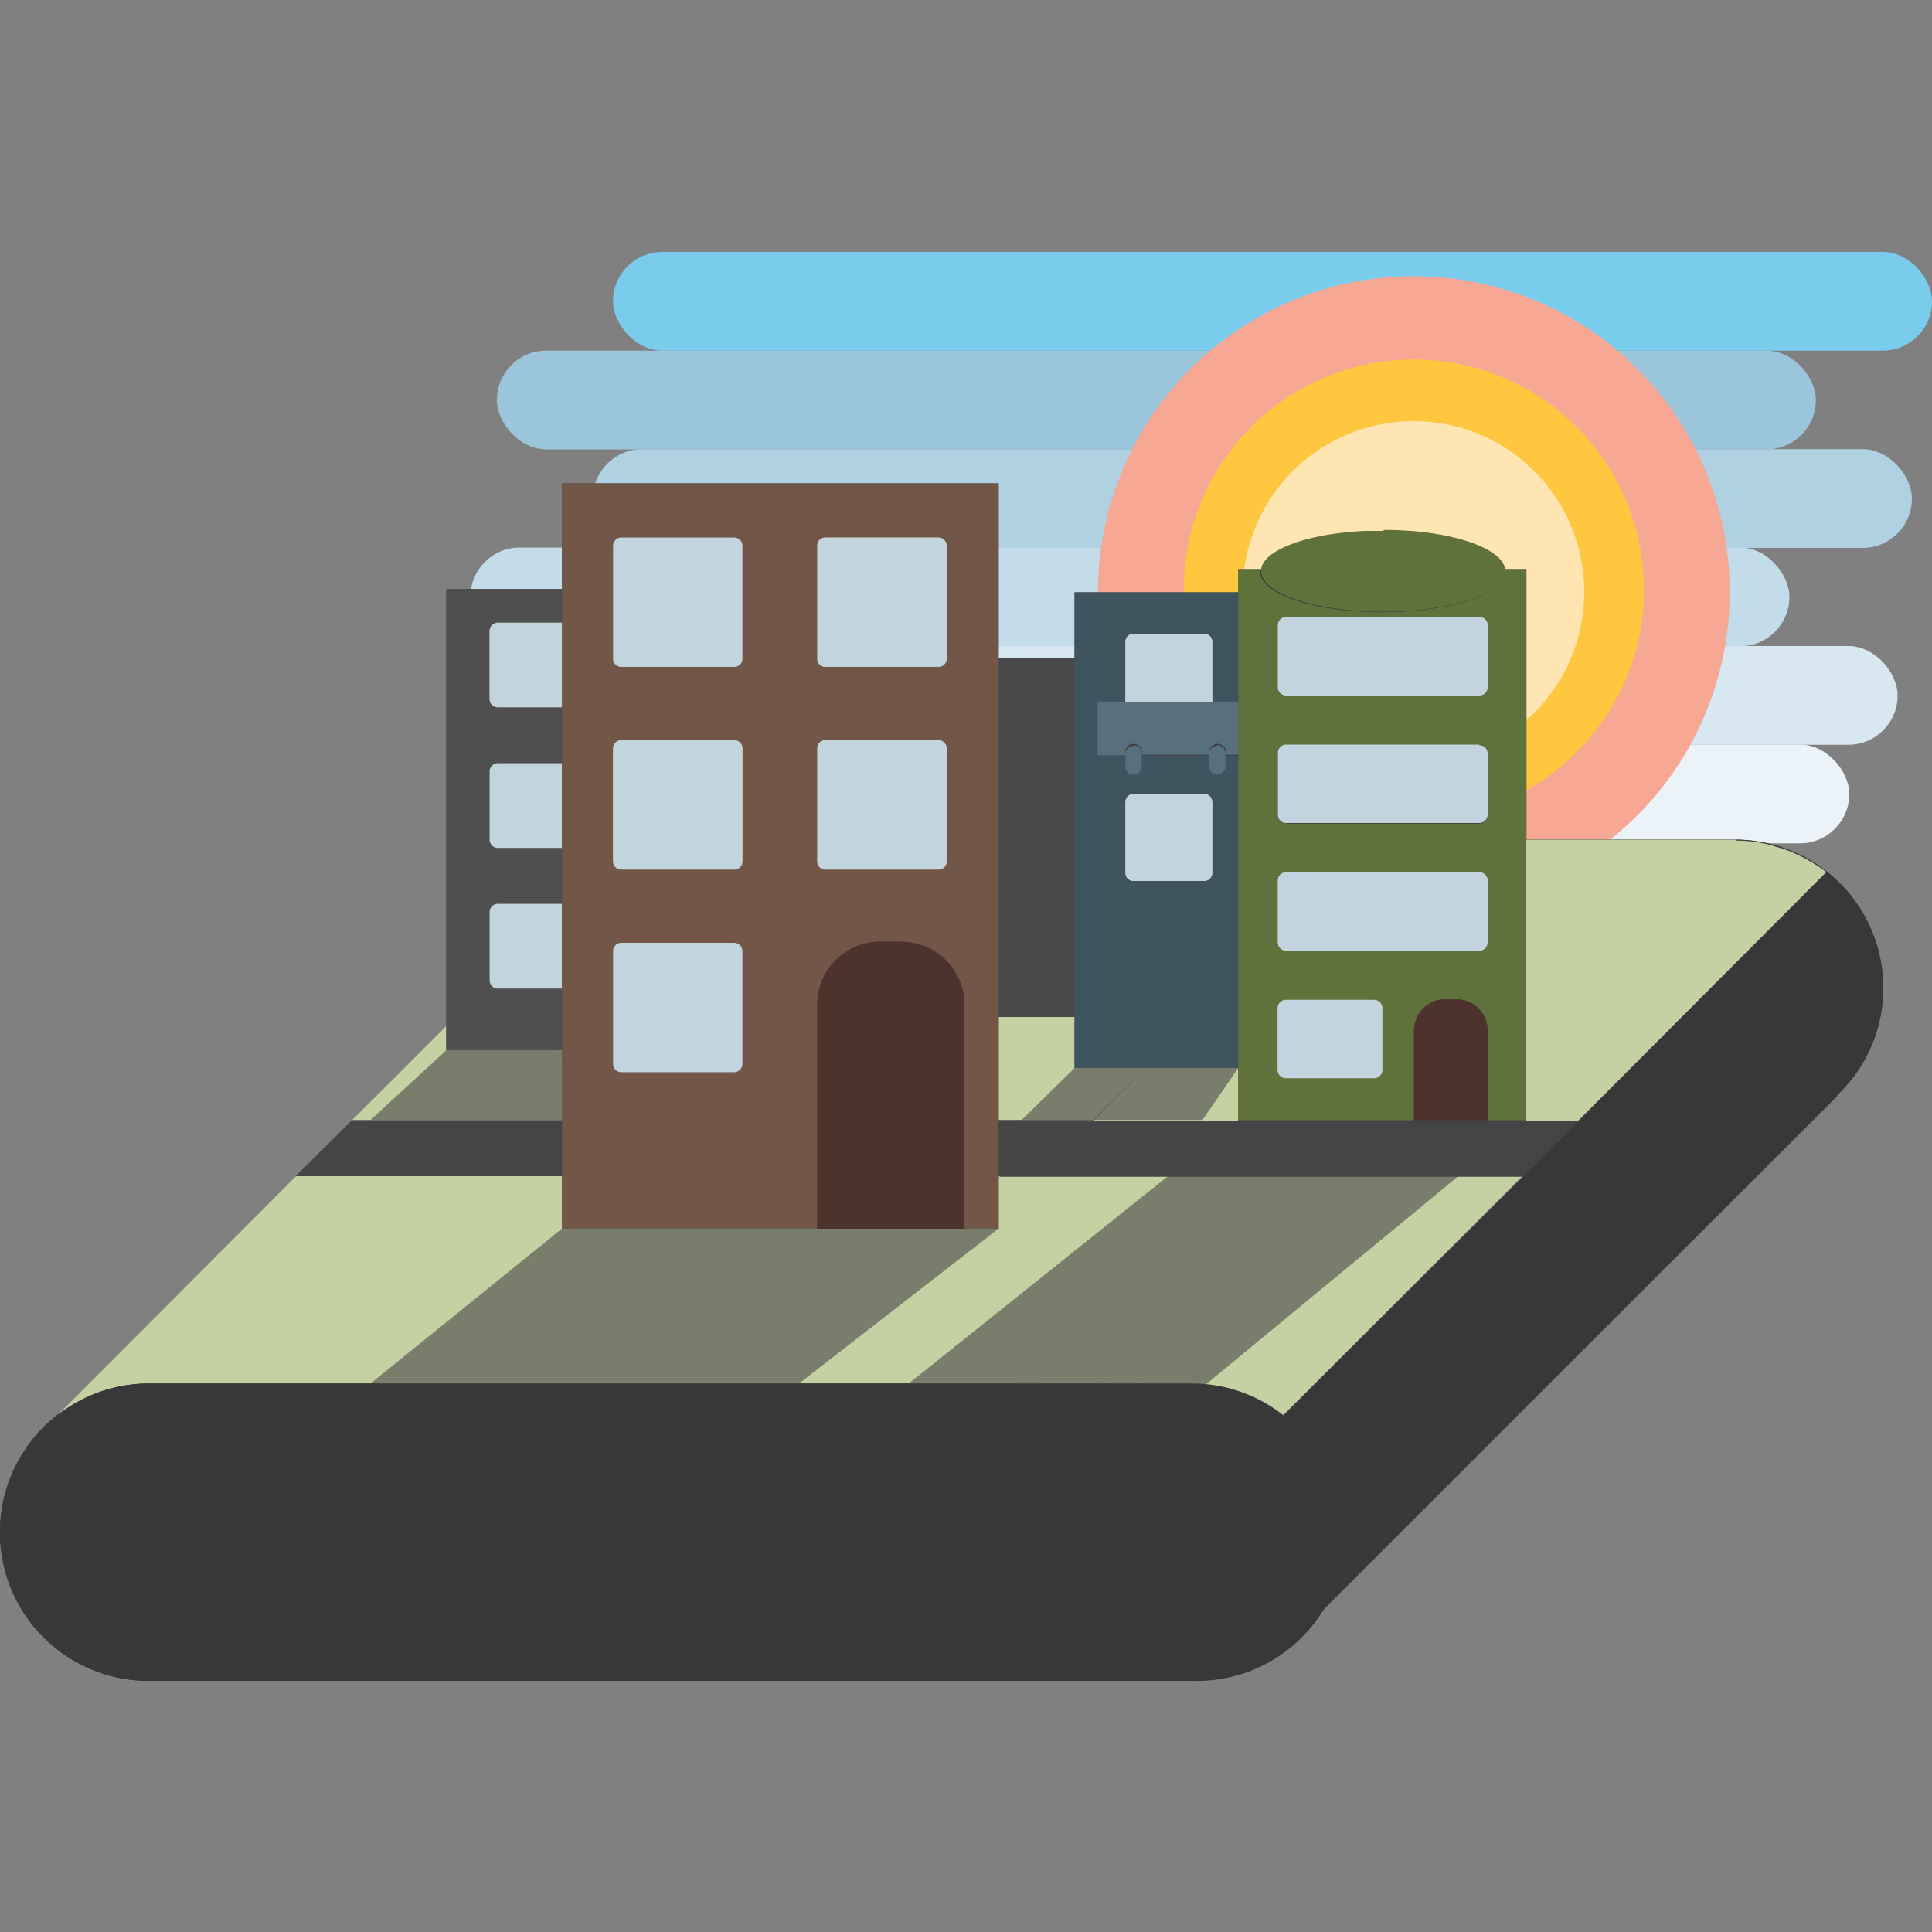
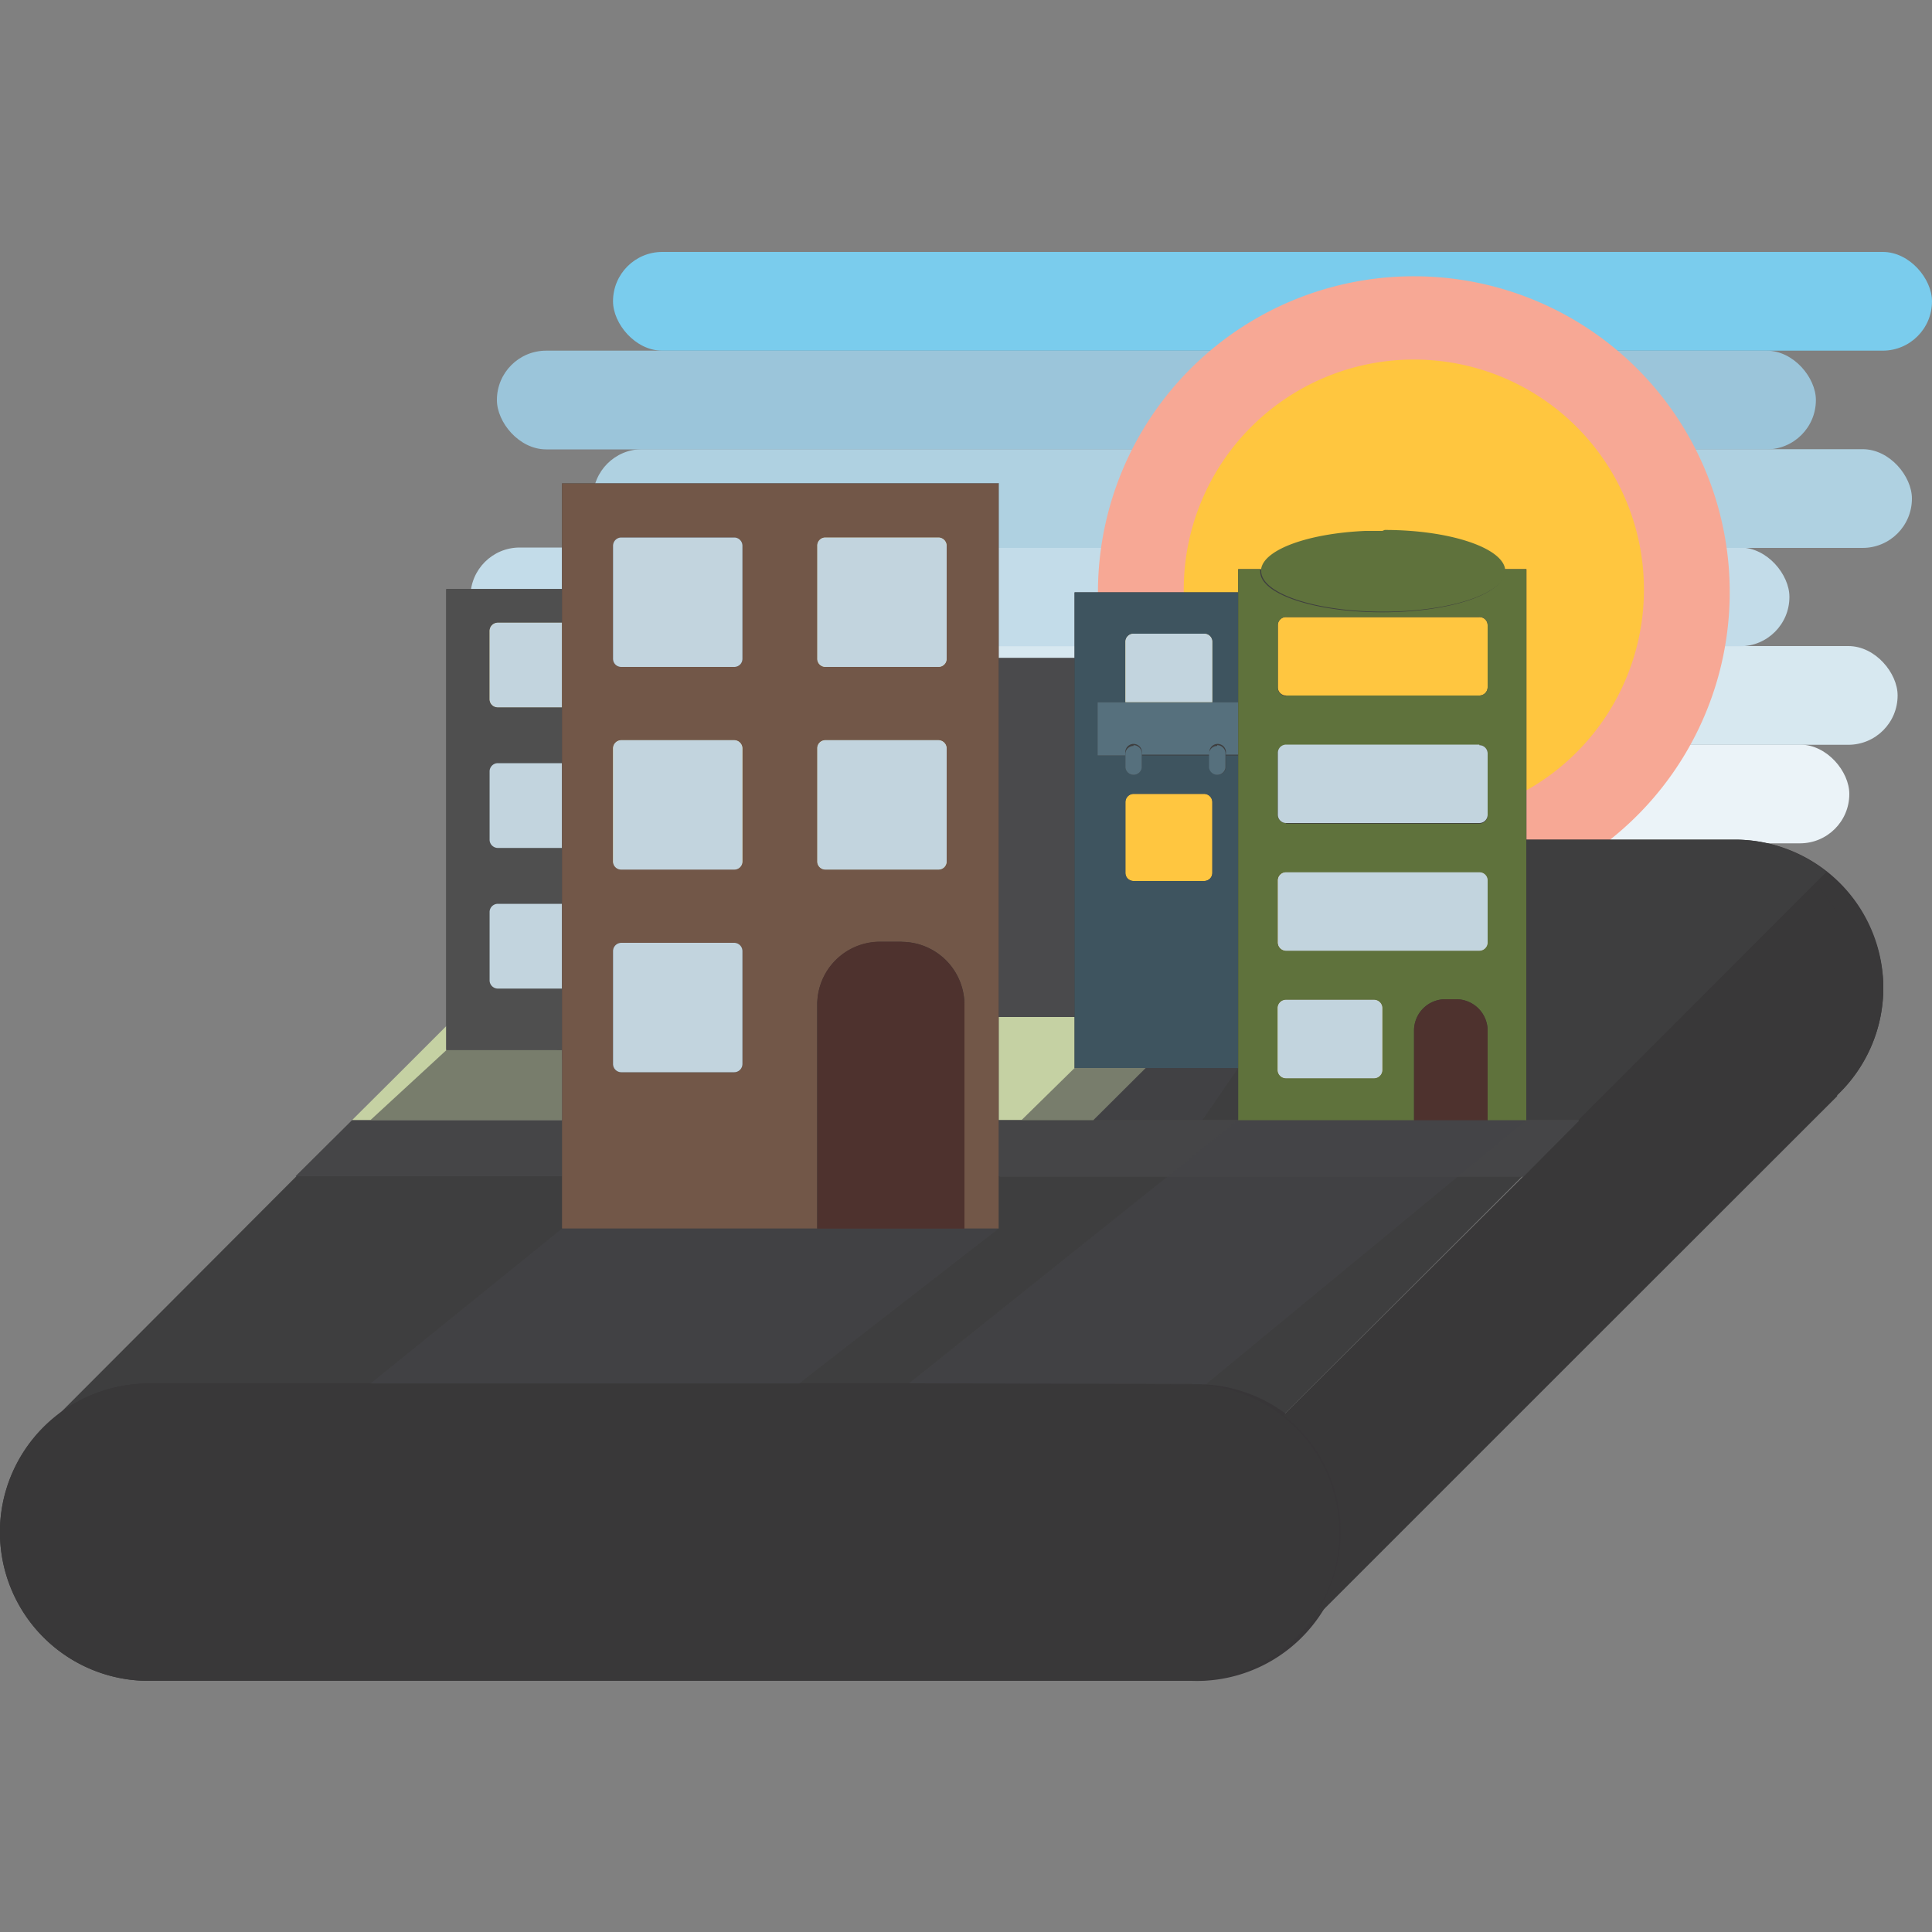
<svg xmlns="http://www.w3.org/2000/svg" id="Layer_1" data-name="Layer 1" viewBox="0 0 100 100">
  <rect x="0" y="0" width="100" height="100" fill="#808080" stroke="none" />
  <defs>
    <style>.cls-1{fill:#ebf3f8;}.cls-2{fill:#d7e8f0;}.cls-3{fill:#c3dce9;}.cls-4{fill:#afd1e1;}.cls-5{fill:#9bc5da;}.cls-6{fill:#7acced;}.cls-7{fill:#f7a895;}.cls-8{fill:#ffc63f;}.cls-9{fill:#ffe5b1;}.cls-10{fill:#383638;}.cls-11{fill:#3e3e3f;}.cls-12{fill:#ffc640;}.cls-13,.cls-25{fill:#454547;}.cls-14{fill:#f48d80;}.cls-15{fill:#393839;}.cls-16{fill:#c5d1a3;}.cls-17{fill:#4a4a4c;}.cls-18{fill:#3e545f;}.cls-19{fill:#c2d4de;}.cls-20{fill:#56707d;}.cls-21{fill:#5f723c;}.cls-22{fill:#4f4f4f;}.cls-23{fill:#4e322e;}.cls-24{fill:#725748;}.cls-25{opacity:0.59;}</style>
  </defs>
  <title>dawn</title>
  <rect class="cls-1" x="27.45" y="38.54" width="68.27" height="5.11" rx="2.55" ry="2.55" />
  <rect class="cls-2" x="29.95" y="33.44" width="68.27" height="5.11" rx="2.55" ry="2.55" />
  <rect class="cls-3" x="24.35" y="28.34" width="68.27" height="5.11" rx="2.55" ry="2.55" />
  <rect class="cls-4" x="30.69" y="23.25" width="68.27" height="5.11" rx="2.55" ry="2.55" />
  <rect class="cls-5" x="25.72" y="18.15" width="68.27" height="5.11" rx="2.55" ry="2.55" />
  <rect class="cls-6" x="31.73" y="13.04" width="68.27" height="5.11" rx="2.55" ry="2.55" />
  <path class="cls-7" d="M89.53,30.64A16.35,16.35,0,1,1,73.19,14.3,16.34,16.34,0,0,1,89.53,30.64" />
  <path class="cls-8" d="M85.09,30.52a11.91,11.91,0,1,1-11.9-11.91,11.9,11.9,0,0,1,11.9,11.91" />
-   <path class="cls-9" d="M82,30.64a8.84,8.84,0,1,1-8.83-8.84A8.83,8.83,0,0,1,82,30.64" />
  <path class="cls-10" d="M89.81,58.8h-54a7.67,7.67,0,0,1,0-15.34h54a7.67,7.67,0,1,1,0,15.34" />
  <path class="cls-11" d="M94.51,45.11a7.61,7.61,0,0,0-4.7-1.65h-54a7.51,7.51,0,0,0-3.52.9h-.4L26.19,50H64.57l2.5-2.51L64.57,50h0l-9,9h0l-1.45,1.46L55.59,59H17.22L3,73.25H66.43L94.57,45.11h-.06" />
  <path class="cls-10" d="M61.71,71.61h-54A7.68,7.68,0,0,0,7.67,87h54a7.68,7.68,0,1,0,0-15.35" />
  <polyline class="cls-11" points="38.79 54.35 23.11 54.35 23.11 30.49 38.79 30.49 38.79 54.35" />
  <path class="cls-12" d="M29.72,32.66v3.53a.42.42,0,0,1-.42.42H25.77a.42.42,0,0,1-.43-.42V32.66a.43.43,0,0,1,.43-.43H29.3a.42.42,0,0,1,.42.43" />
  <path class="cls-10" d="M29.72,39.93v3.53a.42.42,0,0,1-.42.43H25.77a.43.43,0,0,1-.43-.43V39.93a.43.43,0,0,1,.43-.43H29.3a.43.43,0,0,1,.42.43" />
  <path class="cls-10" d="M29.72,47.21v3.53a.43.43,0,0,1-.42.43H25.77a.43.43,0,0,1-.43-.43V47.21a.43.43,0,0,1,.43-.43H29.3a.42.42,0,0,1,.42.43" />
  <polyline class="cls-11" points="61.58 52.64 44.64 52.64 44.64 34.06 61.58 34.06 61.58 52.64" />
  <polyline class="cls-11" points="67.55 55.28 55.62 55.28 55.62 30.66 67.55 30.66 67.55 55.28" />
  <path class="cls-12" d="M62.75,33.22v3.66a.42.42,0,0,1-.42.42H58.67a.42.42,0,0,1-.42-.42V33.22a.42.42,0,0,1,.42-.42h3.66a.42.42,0,0,1,.42.42" />
  <path class="cls-12" d="M62.75,41.52v3.66a.42.42,0,0,1-.42.42H58.67a.42.42,0,0,1-.42-.42V41.52a.43.43,0,0,1,.42-.43h3.66a.43.43,0,0,1,.42.43" />
  <polyline class="cls-11" points="64.82 39.1 56.81 39.1 56.81 36.35 64.82 36.35 64.82 39.1" />
  <path class="cls-11" d="M58.67,40.16a.42.42,0,0,1-.42-.42V39a.43.43,0,1,1,.85,0v.7a.42.42,0,0,1-.43.42" />
  <path class="cls-11" d="M63,40.16a.42.42,0,0,1-.42-.42V39a.43.43,0,1,1,.85,0v.7a.42.42,0,0,1-.43.42" />
  <polyline class="cls-11" points="79.01 59.15 64.09 59.15 64.09 29.46 79.01 29.46 79.01 59.15" />
  <path class="cls-11" d="M77.86,29.59c0,1.16-2.82,2.1-6.31,2.1s-6.31-.94-6.31-2.1" />
  <path class="cls-10" d="M77,53.35a1.63,1.63,0,0,0-1.63-1.63h-.56a1.62,1.62,0,0,0-1.62,1.63v5.8H77v-5.8" />
  <path class="cls-12" d="M77,32.36v3.21a.43.43,0,0,1-.43.43h-10a.43.43,0,0,1-.43-.43V32.36a.42.42,0,0,1,.43-.42h10a.42.42,0,0,1,.43.42" />
  <path class="cls-10" d="M77,39v3.2a.43.43,0,0,1-.43.43h-10a.43.43,0,0,1-.43-.43V39a.43.43,0,0,1,.43-.43h10A.43.43,0,0,1,77,39" />
  <path class="cls-12" d="M77,45.57v3.21a.43.43,0,0,1-.43.43h-10a.43.43,0,0,1-.43-.43V45.57a.42.42,0,0,1,.43-.42h10a.42.42,0,0,1,.43.42" />
  <path class="cls-12" d="M71.55,52.18v3.2a.43.43,0,0,1-.43.43H66.56a.43.43,0,0,1-.43-.43v-3.2a.43.43,0,0,1,.43-.43h4.56a.43.43,0,0,1,.43.43" />
  <polyline class="cls-13" points="78.85 60.88 15.3 60.88 18.23 57.97 81.74 57.97 78.85 60.88" />
  <polyline class="cls-11" points="51.69 63.59 29.09 63.59 29.09 25.02 51.69 25.02 51.69 63.59" />
  <path class="cls-10" d="M49.92,52a3.26,3.26,0,0,0-3.25-3.25H45.55A3.25,3.25,0,0,0,42.3,52v11.6h7.62V52" />
  <path class="cls-10" d="M38.43,28.25V34.1a.42.42,0,0,1-.43.42H32.16a.42.42,0,0,1-.43-.42V28.25a.43.43,0,0,1,.43-.43H38a.43.43,0,0,1,.43.43" />
  <path class="cls-12" d="M49,28.25V34.1a.42.42,0,0,1-.43.42H42.72a.42.42,0,0,1-.42-.42V28.25a.42.42,0,0,1,.42-.43h5.85a.43.43,0,0,1,.43.43" />
  <path class="cls-12" d="M38.43,38.74v5.85A.42.42,0,0,1,38,45H32.16a.42.42,0,0,1-.43-.42V38.74a.43.43,0,0,1,.43-.43H38a.43.43,0,0,1,.43.43" />
  <path class="cls-12" d="M49,38.74v5.85a.42.42,0,0,1-.43.42H42.72a.42.42,0,0,1-.42-.42V38.74a.42.42,0,0,1,.42-.43h5.85a.43.43,0,0,1,.43.43" />
  <path class="cls-10" d="M38.43,49.23v5.84a.43.43,0,0,1-.43.43H32.16a.43.43,0,0,1-.43-.43V49.23a.43.43,0,0,1,.43-.43H38a.43.43,0,0,1,.43.43" />
  <path class="cls-14" d="M61.77,87h0m0,0h0M0,79.22H0m0-.06v0m0,0H0M97.48,51.23h0m0,0h0m0-.12v0m0-.05h0m0,0h0" />
  <polyline class="cls-14" points="94.56 45.11 94.56 45.11 94.57 45.12 94.56 45.12 94.56 45.12 94.57 45.12 94.56 45.11" />
  <path class="cls-15" d="M94.54,45.14l-.53.53,1.08,1.56v9.44a7.63,7.63,0,0,0,2.39-5.44h0v0h0v0h0V51h0v0h0a7.63,7.63,0,0,0-2.94-5.82m0,0,0,0,0,0h0m-.08,0,0,0h0l0,0" />
  <path class="cls-15" d="M94,45.67,81.71,58h0l-2.89,2.91h0L66.43,73.25a7.62,7.62,0,0,1,.95,11.19L81.22,70.6,95.09,56.74v-.07h0V47.23L94,45.67" />
  <polyline class="cls-16" points="55.62 52.64 51.69 52.64 51.69 57.97 56.6 57.97 59.3 55.28 55.62 55.28 55.62 52.64" />
-   <path class="cls-16" d="M78.8,60.88H51.69v2.71H29.09V60.88H15.32L3,73.23a7.66,7.66,0,0,1,4.7-1.62h54a7.63,7.63,0,0,1,4.72,1.64L78.8,60.88m-14.71-5.6H59.3L56.6,58h7.49V55.28M89.81,43.46H79V58h2.7L94,45.67l.53-.53h0l0,0h0l0,0a7.09,7.09,0,0,0-.93-.61l-.19-.11c-.3-.15-.59-.29-.9-.41a5,5,0,0,0-.55-.17,5.56,5.56,0,0,0-.7-.19,7.15,7.15,0,0,0-1.4-.14h0" />
  <path class="cls-15" d="M61.71,71.61h-54A7.66,7.66,0,0,0,3,73.23l0,0H3a7.67,7.67,0,0,0-3,5.86H0v.1H0v.06H0A7.69,7.69,0,0,0,7.67,87H61.82a7.62,7.62,0,0,0,5.52-2.51l0,0h0l0,0a7.68,7.68,0,0,0-5.67-12.83" />
  <polyline class="cls-17" points="55.62 34.06 51.69 34.06 51.69 52.64 55.62 52.64 55.62 34.06" />
  <path class="cls-18" d="M58.67,45.6a.42.42,0,0,1-.42-.42V41.52a.43.43,0,0,1,.42-.43h3.66a.43.43,0,0,1,.42.43v3.66a.42.42,0,0,1-.42.42H58.67m5.42-14.94H55.62V55.28h8.47V39.1h-.64v.64a.43.43,0,0,1-.85,0V39.1H59.1v.64a.43.43,0,0,1-.85,0V39.1H56.81V36.35h1.44V33.22a.42.42,0,0,1,.42-.42h3.66a.42.42,0,0,1,.42.42v3.13h1.34V30.66" />
  <path class="cls-19" d="M62.33,32.8H58.67a.42.42,0,0,0-.42.42v3.13h4.5V33.22a.42.42,0,0,0-.42-.42" />
-   <path class="cls-19" d="M62.33,41.09H58.67a.43.43,0,0,0-.42.43v3.66a.42.42,0,0,0,.42.42h3.66a.42.42,0,0,0,.42-.42V41.52a.43.43,0,0,0-.42-.43" />
  <path class="cls-20" d="M64.09,36.35H56.81V39.1h1.44V39a.43.43,0,1,1,.85,0v.06h3.5V39a.43.43,0,1,1,.85,0v.06h.64V36.35" />
  <path class="cls-20" d="M58.67,38.61a.42.42,0,0,0-.42.43v.7a.43.43,0,0,0,.85,0V39a.43.43,0,0,0-.43-.43" />
  <path class="cls-20" d="M63,38.61a.42.42,0,0,0-.42.43v.7a.43.43,0,0,0,.85,0V39a.43.43,0,0,0-.43-.43" />
  <path class="cls-21" d="M66.56,55.81a.43.43,0,0,1-.43-.43v-3.2a.43.43,0,0,1,.43-.43h4.56a.43.43,0,0,1,.43.43v3.2a.43.43,0,0,1-.43.43H66.56m0-6.6a.43.43,0,0,1-.43-.43V45.57a.42.42,0,0,1,.43-.42h10a.42.42,0,0,1,.43.42v3.21a.43.43,0,0,1-.43.43h-10m0-6.61a.43.43,0,0,1-.43-.43V39a.43.43,0,0,1,.43-.43h10A.43.43,0,0,1,77,39v3.2a.43.43,0,0,1-.43.43h-10m0-6.6a.43.43,0,0,1-.43-.43V32.36a.42.42,0,0,1,.43-.42h10a.42.42,0,0,1,.43.42v3.21a.43.43,0,0,1-.43.43h-10M79,29.46H77.85a.53.53,0,0,1,0,.13c0,1.16-2.82,2.1-6.31,2.1s-6.31-.94-6.31-2.1a.53.53,0,0,1,0-.13H64.09V58h9.1V53.35a1.62,1.62,0,0,1,1.62-1.63h.56A1.63,1.63,0,0,1,77,53.35V58h2V29.46" />
  <path class="cls-21" d="M71.55,27.48l-.83,0h-.06c-2.93.13-5.2.95-5.38,1.95h0a.53.53,0,0,0,0,.13c0,1.16,2.82,2.1,6.31,2.1s6.31-.94,6.31-2.1a.53.53,0,0,0,0-.13h0c-.2-1.1-2.9-2-6.23-2h0" />
  <path class="cls-14" d="M29.09,30.49h0" />
  <polyline class="cls-16" points="23.11 53.1 20.66 55.55 18.21 57.99 18.13 58.07 18.07 58.13 18.23 57.97 29.09 57.97 29.09 54.35 23.11 54.35 23.11 53.1" />
  <path class="cls-22" d="M29.09,30.49h-6V53.1h0v1.25h6V51.17H25.77a.43.43,0,0,1-.43-.43V47.21a.43.43,0,0,1,.43-.43h3.32V43.89H25.77a.43.43,0,0,1-.43-.43V39.93a.43.43,0,0,1,.43-.43h3.32V36.61H25.77a.42.42,0,0,1-.43-.42V32.66a.43.43,0,0,1,.43-.43h3.32V30.49" />
  <path class="cls-19" d="M29.09,32.23H25.77a.43.43,0,0,0-.43.43v3.53a.42.42,0,0,0,.43.42h3.32V32.23" />
  <path class="cls-19" d="M29.09,39.5H25.77a.43.43,0,0,0-.43.43v3.53a.43.43,0,0,0,.43.43h3.32V39.5" />
  <path class="cls-19" d="M29.09,46.78H25.77a.43.43,0,0,0-.43.43v3.53a.43.43,0,0,0,.43.43h3.32V46.78" />
  <path class="cls-23" d="M75.37,51.72h-.56a1.62,1.62,0,0,0-1.62,1.63V58H77V53.35a1.63,1.63,0,0,0-1.63-1.63" />
-   <path class="cls-19" d="M76.57,31.94h-10a.42.42,0,0,0-.43.42v3.21a.43.43,0,0,0,.43.43h10a.43.43,0,0,0,.43-.43V32.36a.42.42,0,0,0-.43-.42" />
  <path class="cls-19" d="M76.57,38.54h-10a.43.43,0,0,0-.43.43v3.2a.43.43,0,0,0,.43.43h10a.43.43,0,0,0,.43-.43V39a.43.43,0,0,0-.43-.43" />
  <path class="cls-19" d="M76.57,45.15h-10a.42.42,0,0,0-.43.42v3.21a.43.43,0,0,0,.43.43h10a.43.43,0,0,0,.43-.43V45.57a.42.42,0,0,0-.43-.42" />
  <path class="cls-19" d="M71.12,51.75H66.56a.43.43,0,0,0-.43.43v3.2a.43.43,0,0,0,.43.43h4.56a.43.43,0,0,0,.43-.43v-3.2a.43.43,0,0,0-.43-.43" />
  <path class="cls-13" d="M81.74,58h-30v2.91H78.85L81.74,58" />
  <path class="cls-24" d="M32.16,55.5a.43.43,0,0,1-.43-.43V49.23a.43.43,0,0,1,.43-.43H38a.43.43,0,0,1,.43.43v5.84a.43.43,0,0,1-.43.43H32.16M42.3,63.59V52a3.25,3.25,0,0,1,3.25-3.25h1.12A3.26,3.26,0,0,1,49.92,52v11.6H42.3M32.16,45a.42.42,0,0,1-.43-.42V38.74a.43.43,0,0,1,.43-.43H38a.43.43,0,0,1,.43.43v5.85A.42.42,0,0,1,38,45H32.16m10.56,0a.42.42,0,0,1-.42-.42V38.74a.42.42,0,0,1,.42-.43h5.85a.43.43,0,0,1,.43.43v5.85a.42.42,0,0,1-.43.42H42.72M32.16,34.52a.42.42,0,0,1-.43-.42V28.25a.43.43,0,0,1,.43-.43H38a.43.43,0,0,1,.43.43V34.1a.42.42,0,0,1-.43.42H32.16m10.56,0a.42.42,0,0,1-.42-.42V28.25a.42.42,0,0,1,.42-.43h5.85a.43.43,0,0,1,.43.43V34.1a.42.42,0,0,1-.43.42H42.72m9-9.5H29.09v5.47h0v33.1h22.6V25" />
  <path class="cls-23" d="M46.67,48.74H45.55A3.25,3.25,0,0,0,42.3,52v11.6h7.62V52a3.26,3.26,0,0,0-3.25-3.25" />
  <path class="cls-19" d="M38,27.82H32.16a.43.43,0,0,0-.43.43V34.1a.42.42,0,0,0,.43.42H38a.42.42,0,0,0,.43-.42V28.25a.43.43,0,0,0-.43-.43" />
  <path class="cls-19" d="M48.57,27.82H42.72a.42.42,0,0,0-.42.43V34.1a.42.42,0,0,0,.42.42h5.85A.42.42,0,0,0,49,34.1V28.25a.43.43,0,0,0-.43-.43" />
  <path class="cls-19" d="M38,38.31H32.16a.43.43,0,0,0-.43.43v5.85a.42.42,0,0,0,.43.42H38a.42.42,0,0,0,.43-.42V38.74a.43.43,0,0,0-.43-.43" />
  <path class="cls-19" d="M48.57,38.31H42.72a.42.42,0,0,0-.42.43v5.85a.42.42,0,0,0,.42.42h5.85a.42.42,0,0,0,.43-.42V38.74a.43.43,0,0,0-.43-.43" />
  <path class="cls-19" d="M38,48.8H32.16a.43.43,0,0,0-.43.43v5.84a.43.43,0,0,0,.43.43H38a.43.43,0,0,0,.43-.43V49.23A.43.43,0,0,0,38,48.8" />
  <polygon class="cls-25" points="29.09 63.59 19.18 71.61 41.36 71.61 51.69 63.59 29.09 63.59" />
  <polyline class="cls-25" points="64.09 57.97 47.05 71.6 62.42 71.65 79.01 57.97" />
  <polygon class="cls-25" points="55.62 55.28 52.88 57.97 62.24 57.97 64.09 55.28 55.62 55.28" />
  <polygon class="cls-25" points="23.11 54.35 19.18 57.97 29.09 57.97 29.09 54.35 23.11 54.35" />
</svg>